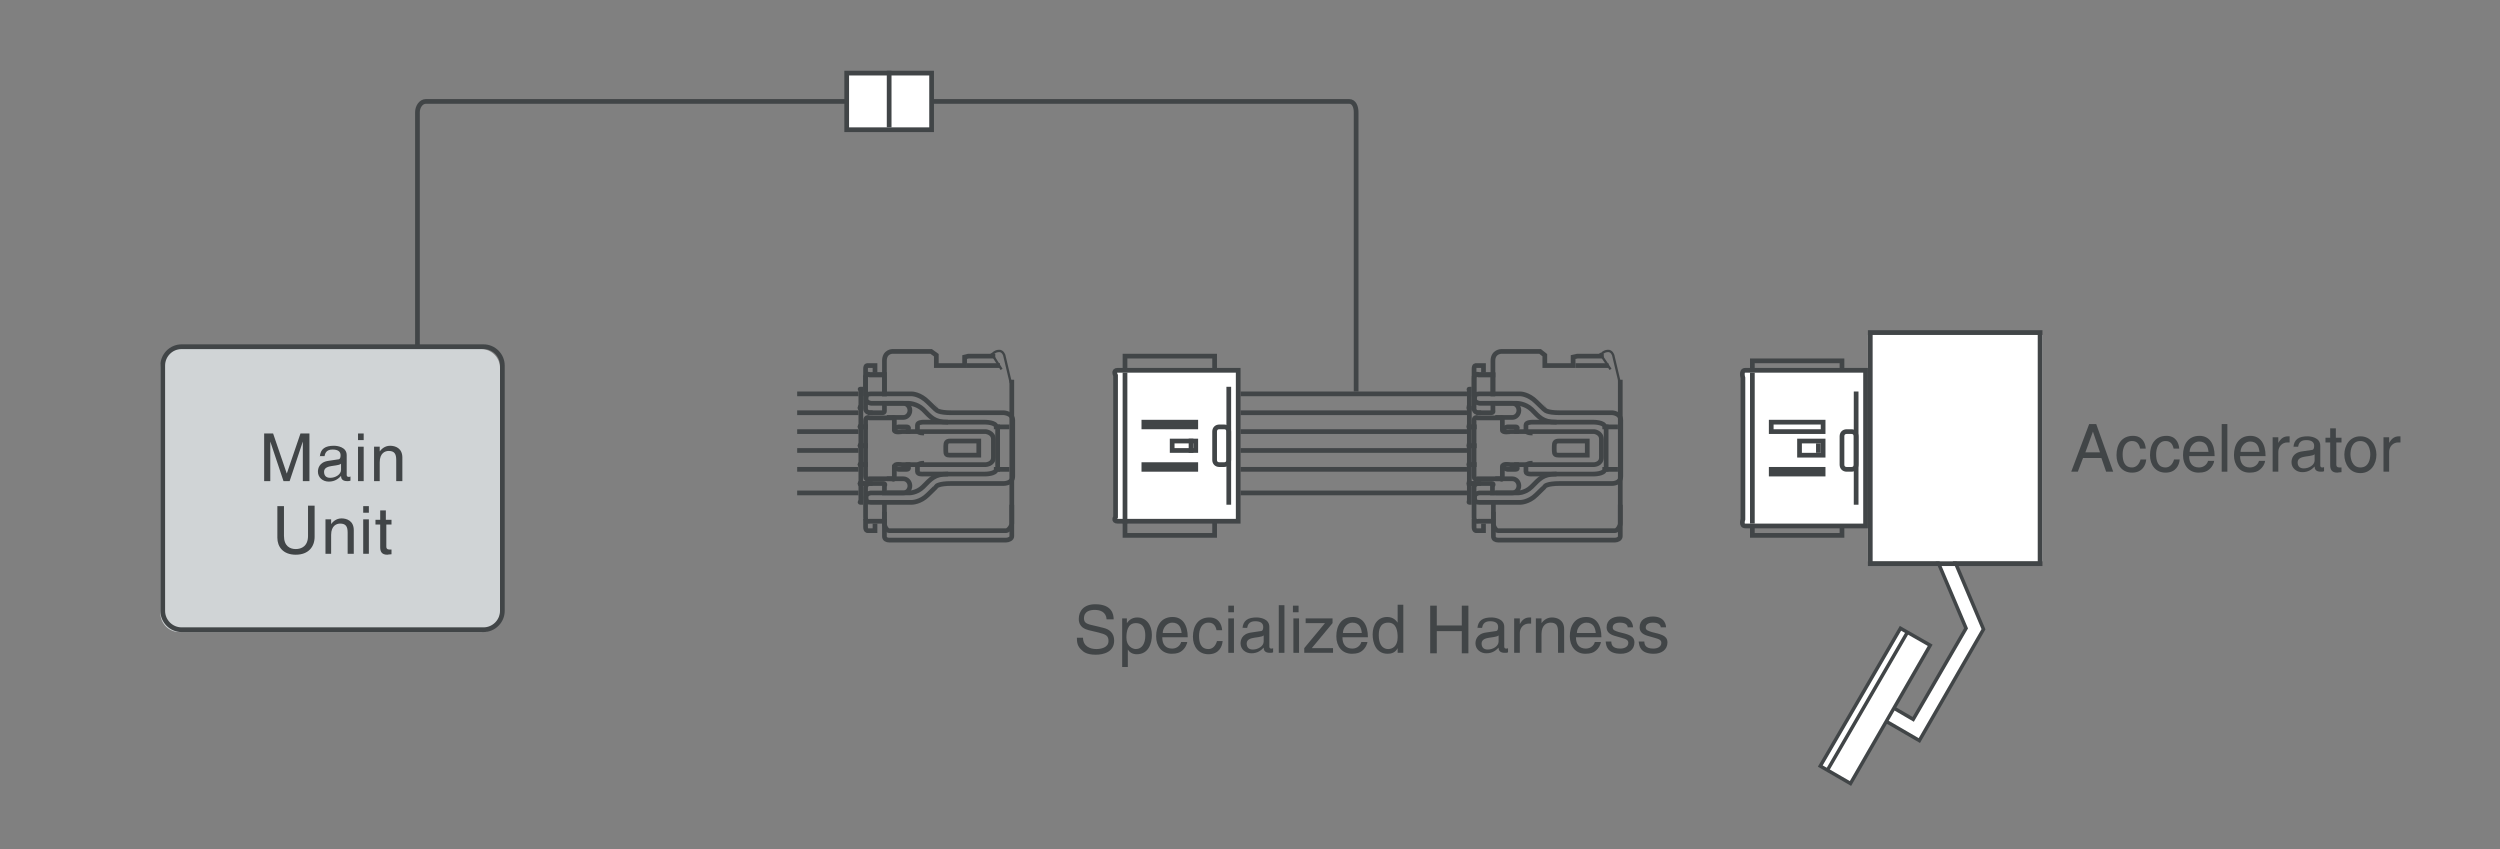
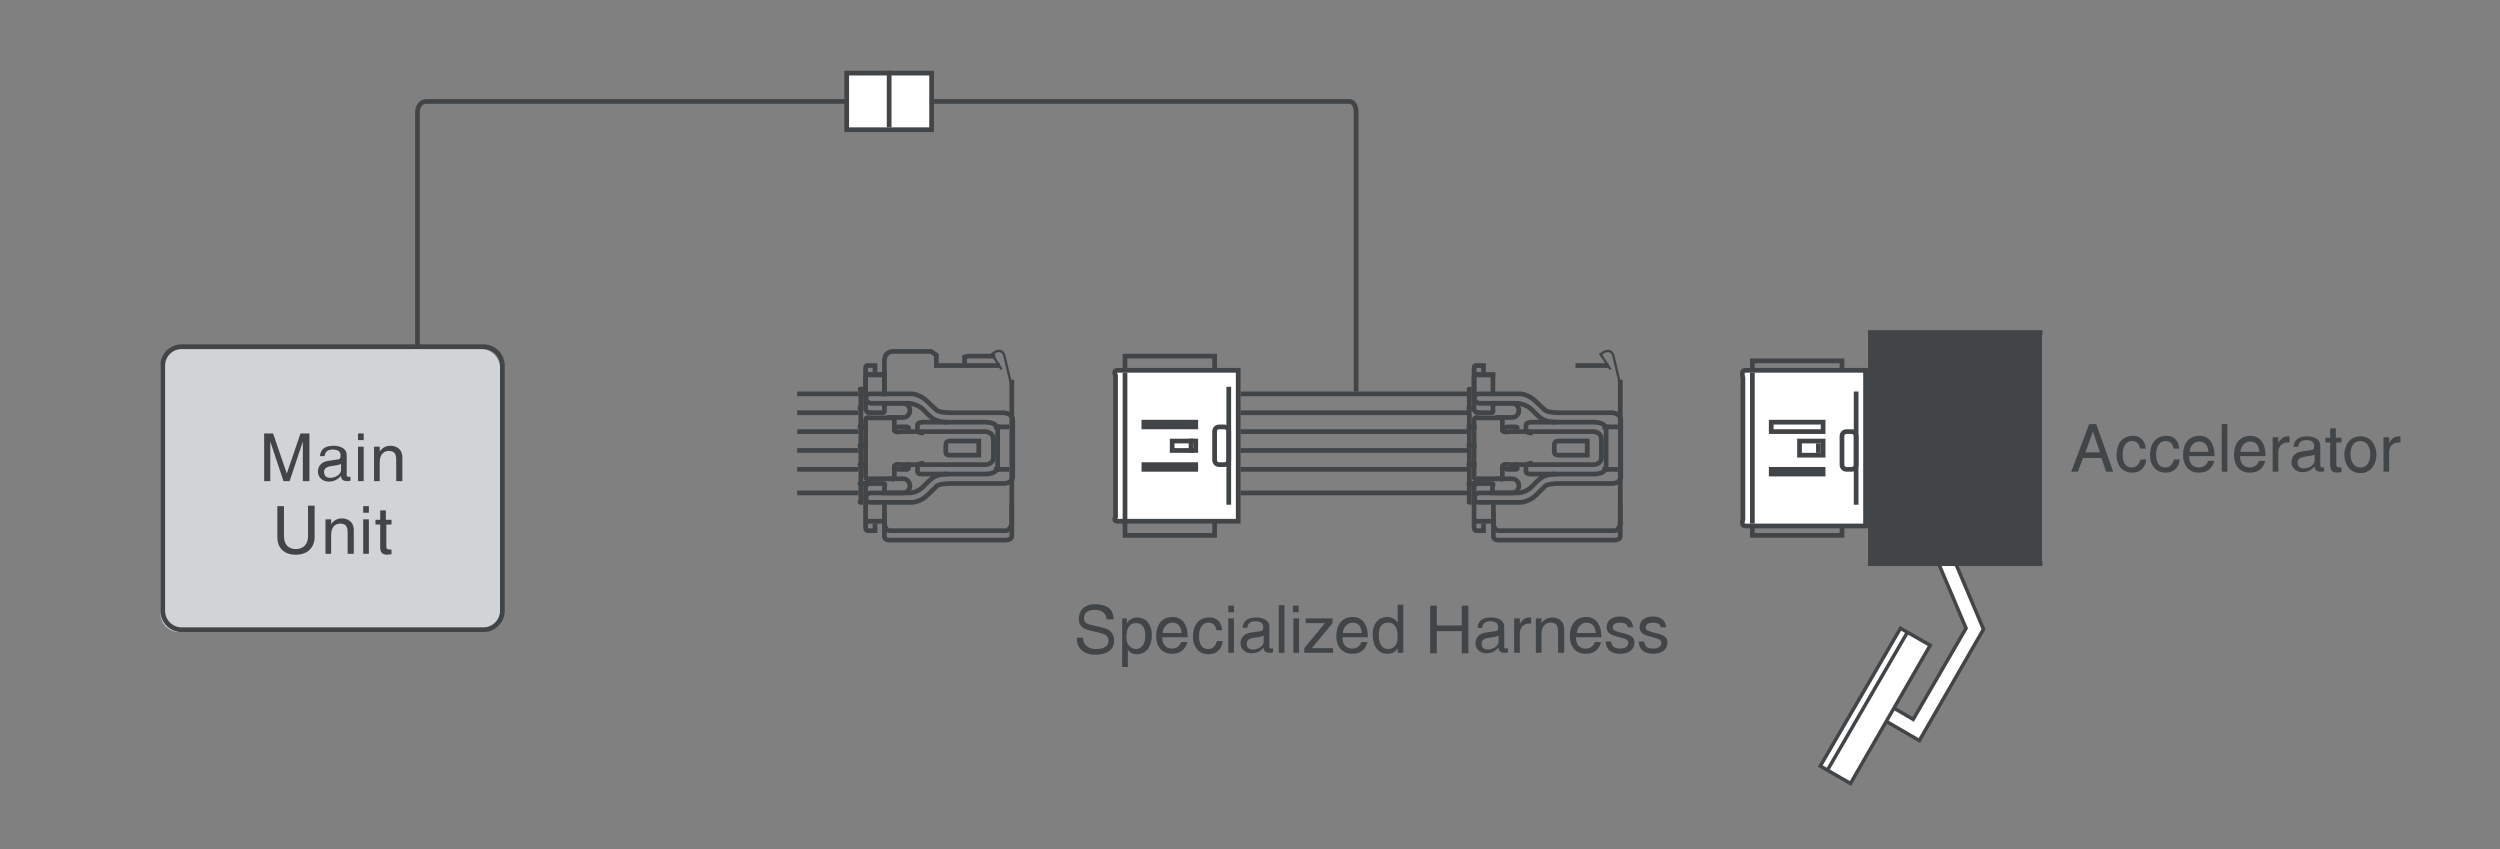
<svg xmlns="http://www.w3.org/2000/svg" version="1.1" id="_x30_" x="0px" y="0px" width="530px" height="180px" viewBox="0 0 530 180" style="enable-background:new 0 0 530 180;" xml:space="preserve">
  <rect x="0" y="0" width="530" height="180" fill="#808080" stroke="none" />
  <g>
    <path style="fill:none;stroke:#414547;" d="M88.5,74V23.8c0-1.1,0.7-2.3,1.8-2.3H286c1.1,0,1.5,1.2,1.5,2.3V83" />
  </g>
  <line style="fill:none;stroke:#414547;" x1="311" y1="83.5" x2="263" y2="83.5" />
  <line style="fill:none;stroke:#414547;" x1="311" y1="87.5" x2="263" y2="87.5" />
  <line style="fill:none;stroke:#414547;" x1="311" y1="91.5" x2="263" y2="91.5" />
  <line style="fill:none;stroke:#414547;" x1="311" y1="95.5" x2="263" y2="95.5" />
  <line style="fill:none;stroke:#414547;" x1="311" y1="99.5" x2="263" y2="99.5" />
  <line style="fill:none;stroke:#414547;" x1="311" y1="104.5" x2="263" y2="104.5" />
-   <path style="fill:none;stroke:#414547;" d="M340,75.5h-5.6l-0.9,0.2v1.8h-6v-2.2l-1-0.8h-8.2c0,0-1.8,0-1.8,2c0,2,0,7.5,0,7.5" />
  <path style="fill:none;stroke:#414547;" d="M317,79.5h-3.5c0,0-1-0.4-1,0.7c0,1.1,0,3.8,0,3.8" />
  <path style="fill:none;stroke:#414547;" d="M314.5,79v-1.5h-1.6c0,0-0.4-0.1-0.4,0.7c0,0.9,0,1.8,0,1.8" />
  <path style="fill:none;stroke:#414547;" d="M317,110.5h-3.5c0,0-1,0.3-1-0.8c0-1.1,0-3.7,0-3.7" />
  <path style="fill:none;stroke:#414547;" d="M314.5,111v1.5h-1.6c0,0-0.4,0-0.4-0.8c0-0.8,0-1.7,0-1.7" />
  <path style="fill:none;stroke:#414547;" d="M313,94.5h-1.5c-0.2,0,0-0.4,0-0.6v-3c0-0.2-0.2-0.4,0-0.4h1.5" />
  <path style="fill:none;stroke:#414547;" d="M313,90.5h-1.5c-0.2,0,0-0.5,0-0.6v-3c0-0.2-0.2-0.4,0-0.4h0.5" />
  <path style="fill:none;stroke:#414547;" d="M312,86.5h-0.5c-0.2,0,0-0.5,0-0.7v-3c0-0.2-0.2-0.3,0-0.3h0.5" />
  <path style="fill:none;stroke:#414547;" d="M313,98.5h-1.5c-0.2,0,0-0.4,0-0.5v-3c0-0.2-0.2-0.5,0-0.5h1.5" />
  <path style="fill:none;stroke:#414547;" d="M313,102.5h-1.5c-0.2,0,0-0.3,0-0.5v-3c0-0.2-0.2-0.5,0-0.5h1.5" />
  <path style="fill:none;stroke:#414547;" d="M312,106.5h-0.5c-0.2,0,0-0.3,0-0.4v-3c0-0.2-0.2-0.6,0-0.6h1.5" />
  <path style="fill:none;stroke:#414547;stroke-width:0.5;" d="M343.4,81.2l-1.4-5.9c0,0-0.3-1-1.2-0.9c-0.9,0.1-1.1,0.5-1.3,0.7" />
  <path style="fill:none;stroke:#414547;" d="M312.5,106c0,0,0-2.2,0-2.6c0-0.8,0.8-0.9,0.8-0.9s2.5,0,3,0c0.5,0,0.1,0.6,0.1,0.6v1.9" />
  <path style="fill:none;stroke:#414547;" d="M316.5,85v2c0,0,0.2,0.5-0.4,0.5c-0.5,0-2.8,0-2.8,0s-0.8-0.1-0.8-0.9c0-1,0-5.4,0-6.5c0-1.1,1-0.7,1-0.7h3  V84" />
  <line style="fill:none;stroke:#414547;" x1="340.5" y1="90" x2="340.5" y2="100" />
  <path style="fill:none;stroke:#414547;" d="M312.5,96.4v4.5c0,1.1,0.8,0.6,0.8,0.6h4.9c0,0,0.3,0.5,0.3-0.6v-2c0-0.7,1.7-0.4,1.7-0.4H338  c0,0,1.5-0.1,1.5-1.5v-0.9V94v-0.9c0-1.4-1.5-1.6-1.5-1.6h-17.8c0,0-1.7,0.3-1.7-0.3v-2c0-1.1-0.3-0.6-0.3-0.6h-4.9  c0,0-0.8-0.4-0.8,0.6v4.5V96.4z" />
  <line style="fill:none;stroke:#414547;stroke-width:0.5;stroke-linecap:square;" x1="339.3" y1="75.1" x2="341.3" y2="78.1" />
  <line style="fill:none;stroke:#414547;" x1="341" y1="77.5" x2="334" y2="77.5" />
  <path style="fill:none;stroke:#414547;" d="M330,89.5h-5.2c0,0-1.3,0-1.3,0.6c0,0.6,0,0.6,0,1c0,0.4,0.2,0.7,1.4,0.7" />
  <path style="fill:none;stroke:#414547;" d="M330,100.5h-5.2c0,0-1.3,0.1-1.3-0.5c0-0.6,0-0.6,0-1c0-0.4,0.2-0.8,1.4-0.8" />
  <path style="fill:none;stroke:#414547;" d="M321.5,98v0.9c0,0,0.5,0.6-0.2,0.6s-1.7,0-1.7,0s-0.9-0.1-0.9-0.9" />
  <path style="fill:none;stroke:#414547;" d="M321.5,92v-0.9c0,0,0.5-0.6-0.2-0.6s-1.7,0-1.7,0s-0.9,0.1-0.9,0.9" />
  <line style="fill:none;stroke:#414547;" x1="313.5" y1="87" x2="313.5" y2="88" />
  <line style="fill:none;stroke:#414547;" x1="313.5" y1="102" x2="313.5" y2="103" />
  <path style="fill:none;stroke:#414547;" d="M343,90.5h-2.8c0-1-2.4-1-2.4-1s-5.1,0-7.9,0c-2.9,0-3.6-1.1-5.2-2.7c-1.4-1.3-3.1-1.3-3.1-1.3h-7.9  c0,0-1.1-0.1-1.1-0.9c0-0.9,0.3-1.1,1-1.1c0.7,0,8.7,0,8.7,0s1.7,0,3.4,1.7c1.8,1.8,1.8,1.7,1.8,1.7s0.4,0.6,3.2,0.6  c2.8,0,11.1,0,11.1,0s1.8,0.1,1.8,1.6c0,0.8,0,3.4,0,5.9v0.1c0,2.5,0,5.1,0,5.9c0,1.5-1.8,1.5-1.8,1.5s-8.2,0-11.1,0  c-2.8,0-3.2,0.6-3.2,0.6s0,0.1-1.8,1.8c-1.6,1.6-3.4,1.6-3.4,1.6s-8.1,0-8.7,0c-0.7,0-1-0.2-1-1.1c0-0.9,1.1-0.9,1.1-0.9h7.9  c0,0,1.7,0.1,3.1-1.3c1.7-1.7,2.4-2.7,5.2-2.7c2.8,0,7.9,0,7.9,0s2.4,0,2.4-1h2.8" />
  <path style="fill:none;stroke:#414547;" d="M317,101.5h3.6c0.8,0,1.4,0.7,1.4,1.5c0,0.8-0.6,1.5-1.4,1.5H317" />
  <path style="fill:none;stroke:#414547;" d="M317,85.5h3.6c0.8,0,1.4,0.7,1.4,1.5c0,0.8-0.6,1.5-1.4,1.5H317" />
  <path style="fill:none;stroke:#414547;" d="M336.5,96.5h-6c-0.8,0-1-0.2-1-1v-0.9c0-0.8,0.2-1.1,1-1.1h6V96.5z" />
  <rect x="238.5" y="75.5" style="fill:none;stroke:#414547;" width="19" height="6" />
  <rect x="238.5" y="106.5" style="fill:none;stroke:#414547;" width="19" height="7" />
  <path style="fill:#FFFFFF;stroke:#414547;" d="M262.5,78.5h-25.6c-1,0-0.4,1.1-0.4,1.1v30c0,0-0.6,0.9,0.4,0.9h25.6V78.5z" />
  <rect x="248.5" y="93.5" style="fill:none;stroke:#414547;" width="5" height="2" />
  <line style="fill:none;stroke:#414547;" x1="252.5" y1="96" x2="252.5" y2="93" />
  <rect x="242.5" y="98.5" style="fill:none;stroke:#414547;" width="11" height="1" />
  <rect x="242.5" y="89.5" style="fill:none;stroke:#414547;" width="11" height="1" />
  <line style="fill:none;stroke:#414547;" x1="260.5" y1="107" x2="260.5" y2="82" />
  <line style="fill:none;stroke:#414547;" x1="238.5" y1="111" x2="238.5" y2="79" />
  <g>
    <path style="fill:none;stroke:#414547;" d="M260.5,97.5c0,0.6-0.4,1-1,1h-1c-0.6,0-1-0.4-1-1v-6c0-0.6,0.4-1,1-1h1c0.6,0,1,0.4,1,1V97.5z" />
  </g>
  <g>
    <path style="fill:none;stroke:#414547;" d="M343.5,107v4c0,0.5-0.6,1.5-1.1,1.5h-24.8c-0.5,0-1-0.9-1-1.5v-5" />
  </g>
  <g>
    <path style="fill:none;stroke:#414547;stroke-linecap:square;" d="M343.5,81v32.7c0,0.5-0.6,0.8-1.1,0.8h-24.8c-0.5,0-1-0.2-1-0.8V109" />
  </g>
  <line style="fill:none;stroke:#414547;" x1="182" y1="83.5" x2="169" y2="83.5" />
  <line style="fill:none;stroke:#414547;" x1="182" y1="87.5" x2="169" y2="87.5" />
  <line style="fill:none;stroke:#414547;" x1="182" y1="91.5" x2="169" y2="91.5" />
  <line style="fill:none;stroke:#414547;" x1="182" y1="95.5" x2="169" y2="95.5" />
  <line style="fill:none;stroke:#414547;" x1="182" y1="99.5" x2="169" y2="99.5" />
  <line style="fill:none;stroke:#414547;" x1="182" y1="104.5" x2="169" y2="104.5" />
  <path style="fill:none;stroke:#414547;" d="M211,75.5h-5.7l-0.8,0.2v1.8h-6v-2.2l-1.1-0.8h-8.2c0,0-1.7,0-1.7,2c0,2,0,7.5,0,7.5" />
  <path style="fill:none;stroke:#414547;" d="M187,79.5h-2.6c0,0-0.9-0.4-0.9,0.7c0,1.1,0,3.8,0,3.8" />
  <path style="fill:none;stroke:#414547;" d="M185.5,79v-1.5h-1.6c0,0-0.4-0.1-0.4,0.7c0,0.9,0,1.8,0,1.8" />
  <path style="fill:none;stroke:#414547;" d="M188,110.5h-3.6c0,0-0.9,0.3-0.9-0.8c0-1.1,0-3.7,0-3.7" />
  <path style="fill:none;stroke:#414547;" d="M185.5,111v1.5h-1.6c0,0-0.4,0-0.4-0.8c0-0.8,0-1.7,0-1.7" />
  <path style="fill:none;stroke:#414547;" d="M184,94.5h-1.6c-0.2,0,0.1-0.4,0.1-0.6v-3c0-0.2-0.3-0.4-0.1-0.4h1.6" />
  <path style="fill:none;stroke:#414547;" d="M184,90.5h-1.6c-0.2,0,0.1-0.5,0.1-0.6v-3c0-0.2-0.3-0.4-0.1-0.4h0.6" />
  <path style="fill:none;stroke:#414547;" d="M183,86.5h-0.6c-0.2,0,0.1-0.5,0.1-0.7v-3c0-0.2-0.3-0.3-0.1-0.3h0.6" />
  <path style="fill:none;stroke:#414547;" d="M184,98.5h-1.6c-0.2,0,0.1-0.4,0.1-0.5v-3c0-0.2-0.3-0.5-0.1-0.5h1.6" />
  <path style="fill:none;stroke:#414547;" d="M184,102.5h-1.6c-0.2,0,0.1-0.3,0.1-0.5v-3c0-0.2-0.3-0.5-0.1-0.5h1.6" />
  <path style="fill:none;stroke:#414547;" d="M183,106.5h-0.6c-0.2,0,0.1-0.3,0.1-0.4v-3c0-0.2-0.3-0.6-0.1-0.6h1.6" />
  <path style="fill:none;stroke:#414547;stroke-width:0.5;" d="M214.3,81.2l-1.4-5.9c0,0-0.3-1-1.2-0.9c-0.9,0.1-1.1,0.5-1.3,0.7" />
  <path style="fill:none;stroke:#414547;" d="M183.5,106c0,0,0-2.2,0-2.6c0-0.8,0.8-0.9,0.8-0.9s2.5,0,3,0c0.5,0,0.2,0.6,0.2,0.6v1.9" />
  <path style="fill:none;stroke:#414547;" d="M187.5,85v2c0,0,0.1,0.5-0.4,0.5c-0.5,0-2.8,0-2.8,0s-0.8-0.1-0.8-0.9c0-1,0-5.4,0-6.5c0-1.1,0.9-0.7,0.9-0.7  h3.1V84" />
  <line style="fill:none;stroke:#414547;" x1="211.5" y1="90" x2="211.5" y2="100" />
  <path style="fill:none;stroke:#414547;" d="M183.5,96.4v4.5c0,1.1,0.8,0.6,0.8,0.6h4.9c0,0,0.4,0.5,0.4-0.6v-2c0-0.7,1.6-0.4,1.6-0.4h17.8  c0,0,1.6-0.1,1.6-1.5v-0.9V94v-0.9c0-1.4-1.6-1.6-1.6-1.6h-17.8c0,0-1.6,0.3-1.6-0.3v-2c0-1.1-0.4-0.6-0.4-0.6h-4.9  c0,0-0.8-0.4-0.8,0.6v4.5V96.4z" />
  <line style="fill:none;stroke:#414547;stroke-width:0.5;stroke-linecap:square;" x1="210.3" y1="75.1" x2="212.2" y2="78.1" />
  <line style="fill:none;stroke:#414547;" x1="212" y1="77.5" x2="205" y2="77.5" />
  <path style="fill:none;stroke:#414547;" d="M201,89.5h-5.3c0,0-1.2,0-1.2,0.6c0,0.6,0,0.6,0,1c0,0.4,0.2,0.7,1.4,0.7" />
  <path style="fill:none;stroke:#414547;" d="M201,100.5h-5.3c0,0-1.2,0.1-1.2-0.5c0-0.6,0-0.6,0-1c0-0.4,0.2-0.8,1.4-0.8" />
  <path style="fill:none;stroke:#414547;" d="M192.5,98v0.9c0,0,0.4,0.6-0.3,0.6c-0.7,0-1.7,0-1.7,0s-0.9-0.1-0.9-0.9" />
  <path style="fill:none;stroke:#414547;" d="M192.5,92v-0.9c0,0,0.4-0.6-0.3-0.6c-0.7,0-1.7,0-1.7,0s-0.9,0.1-0.9,0.9" />
  <line style="fill:none;stroke:#414547;" x1="184.5" y1="87" x2="184.5" y2="88" />
  <line style="fill:none;stroke:#414547;" x1="184.5" y1="102" x2="184.5" y2="103" />
  <path style="fill:none;stroke:#414547;" d="M214,90.5h-2.8c0-1-2.4-1-2.4-1s-5.1,0-7.9,0c-2.9,0-3.6-1.1-5.2-2.7c-1.4-1.3-3.1-1.3-3.1-1.3h-7.9  c0,0-1.1-0.1-1.1-0.9c0-0.9,0.3-1.1,1-1.1c0.7,0,8.7,0,8.7,0s1.7,0,3.4,1.7c1.8,1.8,1.8,1.7,1.8,1.7s0.4,0.6,3.2,0.6  c2.8,0,11.1,0,11.1,0s1.9,0.1,1.9,1.6c0,0.8,0,3.4,0,5.9v0.1c0,2.5,0,5.1,0,5.9c0,1.5-1.9,1.5-1.9,1.5s-8.2,0-11.1,0  c-2.8,0-3.2,0.6-3.2,0.6s0,0.1-1.8,1.8c-1.6,1.6-3.4,1.6-3.4,1.6s-8.1,0-8.7,0c-0.7,0-1-0.2-1-1.1c0-0.9,1.1-0.9,1.1-0.9h7.9  c0,0,1.7,0.1,3.1-1.3c1.7-1.7,2.4-2.7,5.2-2.7c2.8,0,7.9,0,7.9,0s2.4,0,2.4-1h2.8" />
  <path style="fill:none;stroke:#414547;" d="M188,101.5h3.5c0.8,0,1.4,0.7,1.4,1.5c0,0.8-0.6,1.5-1.4,1.5H188" />
  <path style="fill:none;stroke:#414547;" d="M188,85.5h3.5c0.8,0,1.4,0.7,1.4,1.5c0,0.8-0.6,1.5-1.4,1.5H188" />
  <path style="fill:none;stroke:#414547;" d="M207.5,96.5h-6.1c-0.8,0-0.9-0.2-0.9-1v-0.9c0-0.8,0.2-1.1,0.9-1.1h6.1V96.5z" />
  <g>
    <path style="fill:none;stroke:#414547;" d="M214.5,107v4c0,0.5-0.7,1.5-1.2,1.5h-24.8c-0.5,0-1-0.9-1-1.5v-5" />
  </g>
  <g>
    <path style="fill:none;stroke:#414547;stroke-linecap:square;" d="M214.5,81v32.7c0,0.5-0.7,0.8-1.2,0.8h-24.8c-0.5,0-1-0.2-1-0.8V109" />
  </g>
  <path style="fill:none;" d="M102,117.9l1.2-1.9l-1.2-1.9V117.9z" />
  <path style="fill:none;" d="M102,98.3l1.2-1.9l-1.2-1.9V98.3z" />
  <path style="fill:none;" d="M102,86l1.2-1.9l-1.2-1.9V86z" />
  <path style="fill:#FFFFFF;stroke:#414547;stroke-width:0.75;" d="M399.9,93.3c0,0,16.3,38.5,16.9,39.9c-0.7,1.2-9.8,16.9-11.2,19.3c-1.5-0.9-5.2-3-5.2-3l-1.6,2.8l8.1,4.7  l13.6-23.6l-17.5-41.4L399.9,93.3z" />
  <polygon style="fill:#FFFFFF;stroke:#414547;stroke-width:0.75;" points="392.3,166.1 385.9,162.4 402.9,133.2 409.2,136.8 " />
  <line style="fill:none;stroke:#414547;stroke-width:0.75;" x1="387.4" y1="163.3" x2="404.4" y2="134" />
  <g>
    <rect x="396" y="71" style="fill:#FFFFFF;" width="37" height="48" />
-     <path style="fill:#414547;" d="M432,71v48h-35V71H432 M433,70h-37v50h37V70L433,70z" />
+     <path style="fill:#414547;" d="M432,71v48V71H432 M433,70h-37v50h37V70L433,70z" />
  </g>
  <rect x="371.5" y="76.5" style="fill:none;stroke:#414547;" width="19" height="6" />
  <rect x="371.5" y="107.5" style="fill:none;stroke:#414547;" width="19" height="6" />
  <path style="fill:#FFFFFF;stroke:#414547;" d="M395.5,78.5H370c-1,0-0.5,1.6-0.5,1.6v30c0,0-0.5,1.4,0.5,1.4h25.5V78.5z" />
  <rect x="381.5" y="93.5" style="fill:none;stroke:#414547;" width="5" height="3" />
  <line style="fill:none;stroke:#414547;" x1="385.5" y1="96" x2="385.5" y2="94" />
  <rect x="375.5" y="99.5" style="fill:none;stroke:#414547;" width="11" height="1" />
  <rect x="375.5" y="89.5" style="fill:none;stroke:#414547;" width="11" height="2" />
  <line style="fill:none;stroke:#414547;" x1="393.5" y1="107" x2="393.5" y2="83" />
  <line style="fill:none;stroke:#414547;" x1="371.5" y1="111" x2="371.5" y2="79" />
  <g>
    <path style="fill:none;stroke:#414547;" d="M393.5,98.5c0,0.6-0.4,1-1,1h-1c-0.6,0-1-0.4-1-1v-6c0-0.6,0.4-1,1-1h1c0.6,0,1,0.4,1,1V98.5z" />
  </g>
  <g>
    <path style="fill:#D0D4D6;" d="M106,130c0,2.2-1.8,4-4,4H38c-2.2,0-4-1.8-4-4V78c0-2.2,1.8-4,4-4h64c2.2,0,4,1.8,4,4V130z" />
    <path style="fill:none;stroke:#414547;" d="M106.5,129.5c0,2.2-1.8,4-4,4h-64c-2.2,0-4-1.8-4-4v-52c0-2.2,1.8-4,4-4h64c2.2,0,4,1.8,4,4V129.5z" />
  </g>
  <rect x="179.5" y="15.5" style="fill:#FFFFFF;stroke:#414547;" width="18" height="12" />
  <line style="fill:none;stroke:#414547;" x1="188.5" y1="27" x2="188.5" y2="15" />
  <g>
    <g>
      <path style="fill:#414547;" d="M64.2,102v-5.9c0-0.3,0-1.6,0-2.5h0l-2.8,8.4h-1.3l-2.8-8.4h0c0,0.9,0,2.2,0,2.5v5.9h-1.3V91.9h1.9    l2.9,8.5h0l2.9-8.5h1.9V102H64.2z" />
      <path style="fill:#414547;" d="M67.8,96.9c0.1-1.8,1.2-2.4,3-2.4c0.6,0,2.7,0.2,2.7,2v4.2c0,0.3,0.2,0.4,0.4,0.4c0.1,0,0.3,0,0.4-0.1v0.9    c-0.2,0.1-0.4,0.1-0.7,0.1c-1.1,0-1.3-0.6-1.3-1.1c-0.5,0.5-1.2,1.2-2.6,1.2c-1.3,0-2.3-0.9-2.3-2.1c0-0.6,0.2-2,2.2-2.3l2-0.3    c0.3,0,0.6-0.1,0.6-0.9c0-0.8-0.6-1.2-1.7-1.2c-1.4,0-1.6,0.9-1.7,1.4H67.8z M72.3,98.3c-0.2,0.2-0.5,0.3-2,0.5    c-0.6,0.1-1.6,0.3-1.6,1.2c0,0.8,0.4,1.3,1.3,1.3c1.1,0,2.3-0.7,2.3-1.7V98.3z" />
      <path style="fill:#414547;" d="M75.9,93.3v-1.4h1.2v1.4H75.9z M77.1,102h-1.2v-7.3h1.2V102z" />
      <path style="fill:#414547;" d="M85.2,102H84v-4.5c0-1.3-0.4-1.9-1.6-1.9c-0.7,0-1.9,0.4-1.9,2.4v4h-1.2v-7.3h1.2v1h0    c0.3-0.4,1-1.2,2.2-1.2c1.1,0,2.6,0.5,2.6,2.5V102z" />
      <path style="fill:#414547;" d="M66.7,107.3v6.5c0,2.1-1.3,3.8-4,3.8c-2.7,0-3.9-1.7-3.9-3.6v-6.7h1.4v6.3c0,2.2,1.3,2.8,2.5,2.8    c1.2,0,2.6-0.6,2.6-2.8v-6.4H66.7z" />
      <path style="fill:#414547;" d="M74.9,117.4h-1.2v-4.5c0-1.3-0.4-1.9-1.6-1.9c-0.7,0-1.9,0.4-1.9,2.4v4h-1.2v-7.3h1.2v1h0    c0.3-0.4,1-1.2,2.2-1.2c1.1,0,2.6,0.5,2.6,2.5V117.4z" />
      <path style="fill:#414547;" d="M77,108.7v-1.4h1.2v1.4H77z M78.2,117.4H77v-7.3h1.2V117.4z" />
      <path style="fill:#414547;" d="M81.9,111.1v4.8c0,0.6,0.5,0.6,0.7,0.6H83v1c-0.4,0-0.8,0.1-0.9,0.1c-1.2,0-1.5-0.7-1.5-1.6v-4.8h-1v-1h1    v-2h1.2v2H83v1H81.9z" />
    </g>
  </g>
  <g>
    <path style="fill:#414547;" d="M441.6,97.1l-1.1,2.9h-1.4l3.8-10.1h1.5l3.6,10.1h-1.5l-1-2.9H441.6z M445.2,95.9l-1.5-4.4h0l-1.6,4.4   H445.2z" />
    <path style="fill:#414547;" d="M453.7,95.1c-0.2-1-0.7-1.6-1.7-1.6c-1.5,0-2,1.5-2,2.8c0,1.3,0.3,2.8,2,2.8c0.8,0,1.5-0.6,1.8-1.7h1.2   c-0.1,1.2-0.8,2.8-3,2.8c-2.1,0-3.3-1.6-3.3-3.7c0-2.3,1.1-4.1,3.5-4.1c1.9,0,2.6,1.4,2.7,2.7H453.7z" />
    <path style="fill:#414547;" d="M460.8,95.1c-0.2-1-0.7-1.6-1.7-1.6c-1.5,0-2,1.5-2,2.8c0,1.3,0.3,2.8,2,2.8c0.8,0,1.5-0.6,1.8-1.7h1.2   c-0.1,1.2-0.8,2.8-3,2.8c-2.1,0-3.3-1.6-3.3-3.7c0-2.3,1.1-4.1,3.5-4.1c1.9,0,2.6,1.4,2.7,2.7H460.8z" />
    <path style="fill:#414547;" d="M469.4,97.7c0,0.4-0.4,1.4-1.3,2c-0.3,0.2-0.8,0.5-2,0.5c-2.1,0-3.3-1.6-3.3-3.7c0-2.3,1.1-4.1,3.5-4.1   c2.1,0,3.2,1.7,3.2,4.3h-5.4c0,1.5,0.7,2.4,2.1,2.4c1.2,0,1.8-0.9,1.9-1.4H469.4z M468.2,95.8c-0.1-1.1-0.5-2.2-2-2.2   c-1.1,0-2,1.1-2,2.2H468.2z" />
    <path style="fill:#414547;" d="M472.2,100h-1.2V89.9h1.2V100z" />
    <path style="fill:#414547;" d="M480.2,97.7c0,0.4-0.4,1.4-1.3,2c-0.3,0.2-0.8,0.5-2,0.5c-2.1,0-3.3-1.6-3.3-3.7c0-2.3,1.1-4.1,3.5-4.1   c2.1,0,3.2,1.7,3.2,4.3h-5.4c0,1.5,0.7,2.4,2.1,2.4c1.2,0,1.8-0.9,1.9-1.4H480.2z M479,95.8c-0.1-1.1-0.5-2.2-2-2.2   c-1.1,0-2,1.1-2,2.2H479z" />
    <path style="fill:#414547;" d="M483,100h-1.2v-7.3h1.2v1.2h0c0.5-0.9,1.1-1.4,2.1-1.4c0.2,0,0.2,0,0.3,0v1.3h-0.5c-1.1,0-1.9,0.9-1.9,2   V100z" />
    <path style="fill:#414547;" d="M486.2,94.9c0.1-1.8,1.2-2.4,3-2.4c0.6,0,2.7,0.2,2.7,2v4.2c0,0.3,0.2,0.4,0.4,0.4c0.1,0,0.3,0,0.4-0.1v0.9   c-0.2,0.1-0.4,0.1-0.7,0.1c-1.1,0-1.3-0.6-1.3-1.1c-0.5,0.5-1.2,1.2-2.6,1.2c-1.3,0-2.3-0.9-2.3-2.1c0-0.6,0.2-2,2.2-2.3l2-0.3   c0.3,0,0.6-0.1,0.6-0.9c0-0.8-0.6-1.2-1.7-1.2c-1.4,0-1.6,0.9-1.7,1.4H486.2z M490.7,96.3c-0.2,0.2-0.5,0.3-2,0.5   c-0.6,0.1-1.6,0.3-1.6,1.2c0,0.8,0.4,1.3,1.3,1.3c1.1,0,2.3-0.7,2.3-1.7V96.3z" />
    <path style="fill:#414547;" d="M495.3,93.7v4.8c0,0.6,0.5,0.6,0.7,0.6h0.4v1c-0.4,0-0.8,0.1-0.9,0.1c-1.2,0-1.5-0.7-1.5-1.6v-4.8h-1v-1h1   v-2h1.2v2h1.2v1H495.3z" />
    <path style="fill:#414547;" d="M500.4,92.5c2.3,0,3.4,2,3.4,3.9s-1.1,3.9-3.4,3.9c-2.3,0-3.4-2-3.4-3.9S498.1,92.5,500.4,92.5z    M500.4,99.1c1.8,0,2.1-1.8,2.1-2.8s-0.4-2.8-2.1-2.8c-1.8,0-2.1,1.8-2.1,2.8S498.7,99.1,500.4,99.1z" />
    <path style="fill:#414547;" d="M506.5,100h-1.2v-7.3h1.2v1.2h0c0.5-0.9,1.1-1.4,2.1-1.4c0.2,0,0.2,0,0.3,0v1.3h-0.5c-1.1,0-1.9,0.9-1.9,2   V100z" />
  </g>
  <g>
    <path style="fill:#414547;" d="M234.6,131.3c-0.1-1.6-1.4-2-2.5-2c-0.9,0-2.3,0.2-2.3,1.8c0,0.9,0.6,1.1,1.2,1.3l2.9,0.7   c1.3,0.3,2.3,1.1,2.3,2.7c0,2.4-2.2,3-3.9,3c-1.9,0-2.6-0.6-3-1c-0.9-0.8-1-1.6-1-2.6h1.3c0,1.8,1.5,2.4,2.8,2.4   c1,0,2.6-0.3,2.6-1.7c0-1.1-0.5-1.4-2.1-1.8l-2.1-0.5c-0.7-0.2-2.1-0.6-2.1-2.4c0-1.6,1-3.1,3.5-3.1c3.5,0,3.9,2.1,3.9,3.2H234.6z" />
    <path style="fill:#414547;" d="M237.7,131.1h1.2v1h0c0.3-0.4,0.9-1.2,2.2-1.2c1.9,0,3.1,1.6,3.1,3.7c0,1.8-0.7,4.1-3.2,4.1   c-1,0-1.6-0.5-1.9-1h0v3.7h-1.2V131.1z M240.8,137.6c1.3,0,2-1.2,2-2.8c0-0.9-0.1-2.7-2-2.7c-1.8,0-2,1.9-2,3.1   C238.8,137,240.1,137.6,240.8,137.6z" />
    <path style="fill:#414547;" d="M251.7,136.1c0,0.3-0.4,1.4-1.3,2c-0.3,0.2-0.8,0.5-2,0.5c-2.1,0-3.3-1.6-3.3-3.7c0-2.3,1.1-4.1,3.5-4.1   c2.1,0,3.2,1.7,3.2,4.3h-5.4c0,1.5,0.7,2.4,2.1,2.4c1.2,0,1.8-0.9,1.9-1.4H251.7z M250.5,134.2c-0.1-1.1-0.5-2.2-2-2.2   c-1.1,0-2,1.1-2,2.2H250.5z" />
    <path style="fill:#414547;" d="M257.9,133.6c-0.2-1-0.7-1.6-1.7-1.6c-1.5,0-2,1.5-2,2.8c0,1.3,0.3,2.8,2,2.8c0.8,0,1.5-0.6,1.8-1.7h1.2   c-0.1,1.2-0.8,2.8-3,2.8c-2.1,0-3.3-1.6-3.3-3.7c0-2.3,1.1-4.1,3.5-4.1c1.9,0,2.6,1.4,2.7,2.7H257.9z" />
    <path style="fill:#414547;" d="M260.4,129.8v-1.4h1.2v1.4H260.4z M261.6,138.4h-1.2v-7.3h1.2V138.4z" />
    <path style="fill:#414547;" d="M263.4,133.3c0.1-1.8,1.2-2.4,3-2.4c0.6,0,2.7,0.2,2.7,2v4.2c0,0.3,0.2,0.4,0.4,0.4c0.1,0,0.3,0,0.4-0.1   v0.9c-0.2,0.1-0.4,0.1-0.7,0.1c-1.1,0-1.3-0.6-1.3-1.1c-0.5,0.5-1.2,1.2-2.6,1.2c-1.3,0-2.3-0.9-2.3-2.1c0-0.6,0.2-2,2.2-2.3l2-0.3   c0.3,0,0.6-0.1,0.6-0.9c0-0.8-0.6-1.2-1.7-1.2c-1.4,0-1.6,0.9-1.7,1.4H263.4z M267.9,134.7c-0.2,0.2-0.5,0.3-2,0.5   c-0.6,0.1-1.6,0.3-1.6,1.2c0,0.8,0.4,1.3,1.3,1.3c1.1,0,2.3-0.7,2.3-1.7V134.7z" />
    <path style="fill:#414547;" d="M272.3,138.4h-1.2v-10.1h1.2V138.4z" />
    <path style="fill:#414547;" d="M274.1,129.8v-1.4h1.2v1.4H274.1z M275.4,138.4h-1.2v-7.3h1.2V138.4z" />
    <path style="fill:#414547;" d="M278.1,137.4h4.5v1h-6.1v-1l4.4-5.3h-4.1v-1h5.7v1L278.1,137.4z" />
    <path style="fill:#414547;" d="M289.9,136.1c0,0.3-0.4,1.4-1.3,2c-0.3,0.2-0.8,0.5-2,0.5c-2.1,0-3.3-1.6-3.3-3.7c0-2.3,1.1-4.1,3.5-4.1   c2.1,0,3.2,1.7,3.2,4.3h-5.4c0,1.5,0.7,2.4,2.1,2.4c1.2,0,1.8-0.9,1.9-1.4H289.9z M288.7,134.2c-0.1-1.1-0.5-2.2-2-2.2   c-1.1,0-2,1.1-2,2.2H288.7z" />
    <path style="fill:#414547;" d="M297.5,138.4h-1.2v-1h0c-0.5,1-1.4,1.2-2.1,1.2c-2.5,0-3.2-2.3-3.2-4.1c0-2.1,1.1-3.7,3.1-3.7   c1.3,0,1.9,0.8,2.2,1.2h0v-3.8h1.2V138.4z M294.3,137.6c0.8,0,2-0.5,2-2.5c0-1.2-0.2-3.1-2-3.1c-1.9,0-2,1.8-2,2.7   C292.3,136.3,292.9,137.6,294.3,137.6z" />
    <path style="fill:#414547;" d="M309.9,128.4h1.4v10.1h-1.4v-4.7h-5.3v4.7h-1.4v-10.1h1.4v4.2h5.3V128.4z" />
    <path style="fill:#414547;" d="M313.2,133.3c0.1-1.8,1.2-2.4,3-2.4c0.6,0,2.7,0.2,2.7,2v4.2c0,0.3,0.2,0.4,0.4,0.4c0.1,0,0.3,0,0.4-0.1   v0.9c-0.2,0.1-0.4,0.1-0.7,0.1c-1.1,0-1.3-0.6-1.3-1.1c-0.5,0.5-1.2,1.2-2.6,1.2c-1.3,0-2.3-0.9-2.3-2.1c0-0.6,0.2-2,2.2-2.3l2-0.3   c0.3,0,0.6-0.1,0.6-0.9c0-0.8-0.6-1.2-1.7-1.2c-1.4,0-1.6,0.9-1.7,1.4H313.2z M317.7,134.7c-0.2,0.2-0.5,0.3-2,0.5   c-0.6,0.1-1.6,0.3-1.6,1.2c0,0.8,0.4,1.3,1.3,1.3c1.1,0,2.3-0.7,2.3-1.7V134.7z" />
    <path style="fill:#414547;" d="M322.2,138.4H321v-7.3h1.2v1.2h0c0.5-0.9,1.1-1.4,2.1-1.4c0.2,0,0.2,0,0.3,0v1.3h-0.5c-1.1,0-1.9,0.9-1.9,2   V138.4z" />
    <path style="fill:#414547;" d="M331.5,138.4h-1.2v-4.5c0-1.3-0.4-1.9-1.6-1.9c-0.7,0-1.9,0.4-1.9,2.4v4h-1.2v-7.3h1.2v1h0   c0.3-0.4,1-1.2,2.2-1.2c1.1,0,2.6,0.5,2.6,2.5V138.4z" />
    <path style="fill:#414547;" d="M339.4,136.1c0,0.3-0.4,1.4-1.3,2c-0.3,0.2-0.8,0.5-2,0.5c-2.1,0-3.3-1.6-3.3-3.7c0-2.3,1.1-4.1,3.5-4.1   c2.1,0,3.2,1.7,3.2,4.3h-5.4c0,1.5,0.7,2.4,2.1,2.4c1.2,0,1.8-0.9,1.9-1.4H339.4z M338.3,134.2c-0.1-1.1-0.5-2.2-2-2.2   c-1.1,0-2,1.1-2,2.2H338.3z" />
    <path style="fill:#414547;" d="M345.1,133.2c0-0.5-0.2-1.2-1.7-1.2c-0.4,0-1.5,0.1-1.5,1c0,0.6,0.4,0.7,1.3,1l1.2,0.3   c1.5,0.4,2.1,0.9,2.1,1.9c0,1.5-1.2,2.4-2.9,2.4c-2.9,0-3.1-1.7-3.2-2.6h1.2c0,0.6,0.2,1.5,1.9,1.5c0.9,0,1.7-0.4,1.7-1.2   c0-0.6-0.4-0.8-1.5-1.1l-1.4-0.4c-1-0.3-1.7-0.8-1.7-1.8c0-1.6,1.3-2.3,2.8-2.3c2.6,0,2.8,1.9,2.8,2.3H345.1z" />
    <path style="fill:#414547;" d="M352.1,133.2c0-0.5-0.2-1.2-1.7-1.2c-0.4,0-1.5,0.1-1.5,1c0,0.6,0.4,0.7,1.3,1l1.2,0.3   c1.5,0.4,2.1,0.9,2.1,1.9c0,1.5-1.2,2.4-2.9,2.4c-2.9,0-3.1-1.7-3.2-2.6h1.2c0,0.6,0.2,1.5,1.9,1.5c0.9,0,1.7-0.4,1.7-1.2   c0-0.6-0.4-0.8-1.5-1.1l-1.4-0.4c-1-0.3-1.7-0.8-1.7-1.8c0-1.6,1.3-2.3,2.8-2.3c2.6,0,2.8,1.9,2.8,2.3H352.1z" />
  </g>
  <g>
</g>
  <g>
</g>
  <g>
</g>
  <g>
</g>
  <g>
</g>
  <g>
</g>
  <g>
</g>
  <g>
</g>
  <g>
</g>
  <g>
</g>
  <g>
</g>
  <g>
</g>
  <g>
</g>
  <g>
</g>
  <g>
</g>
</svg>